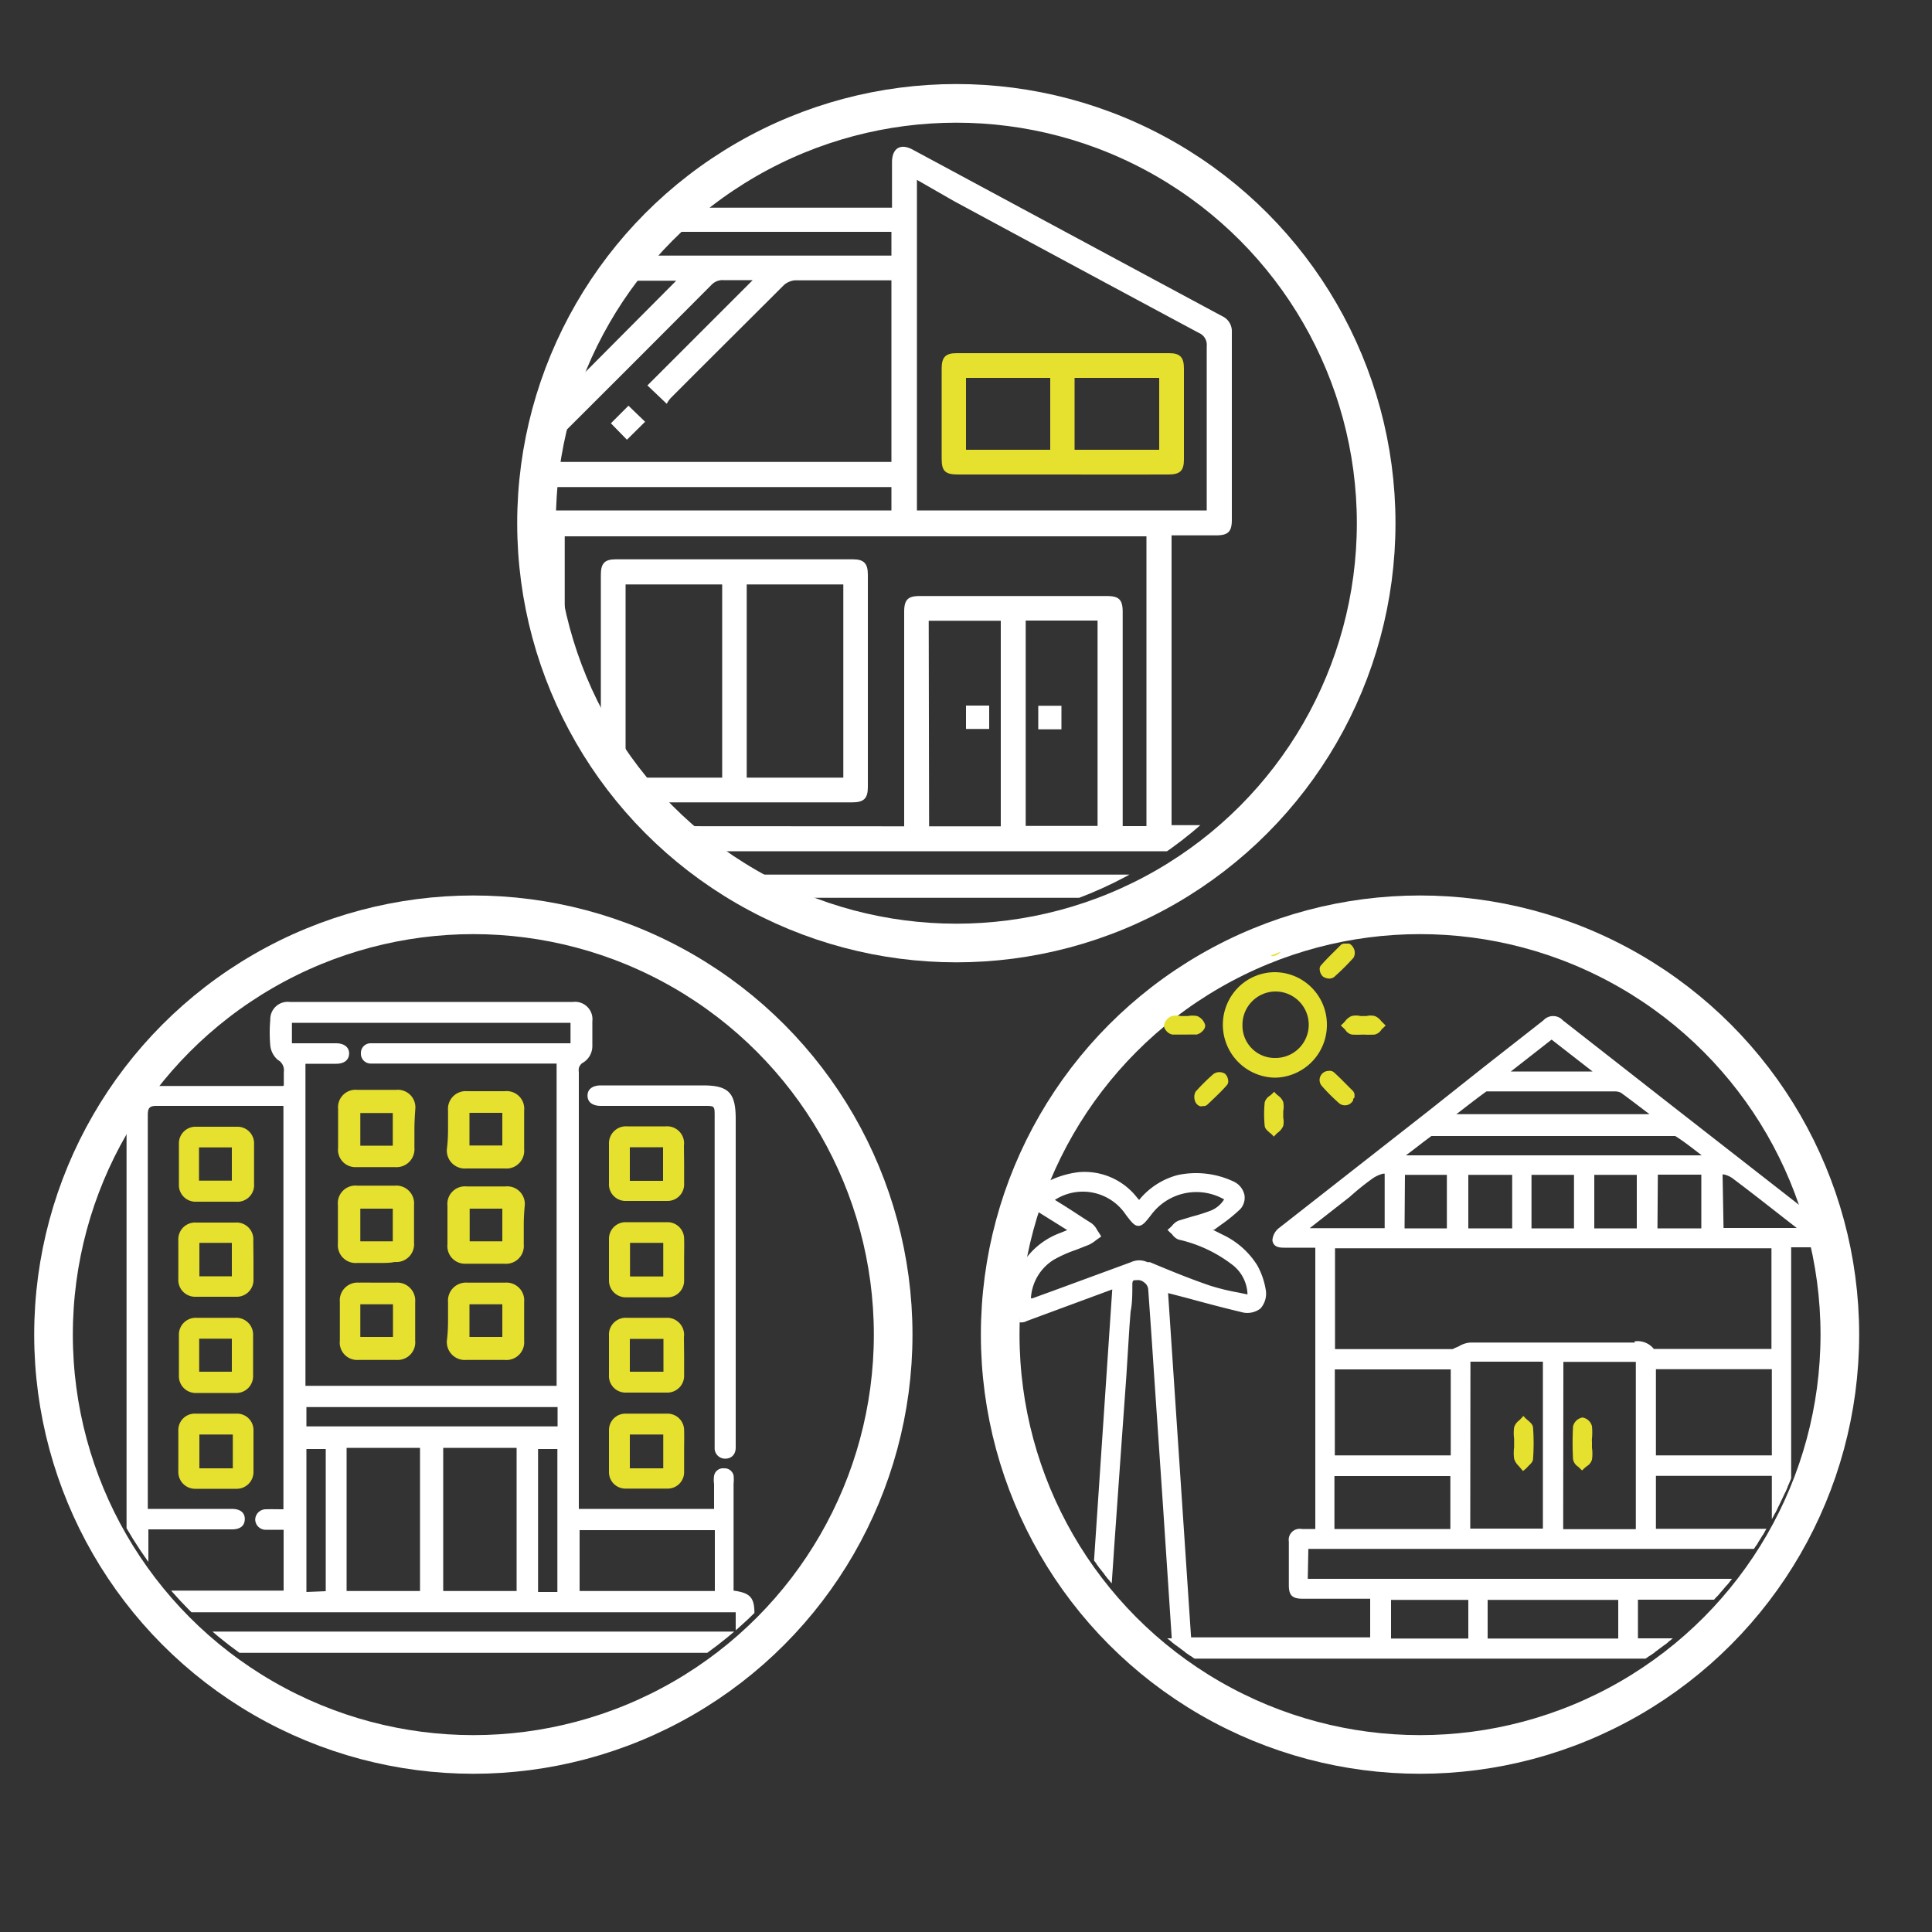
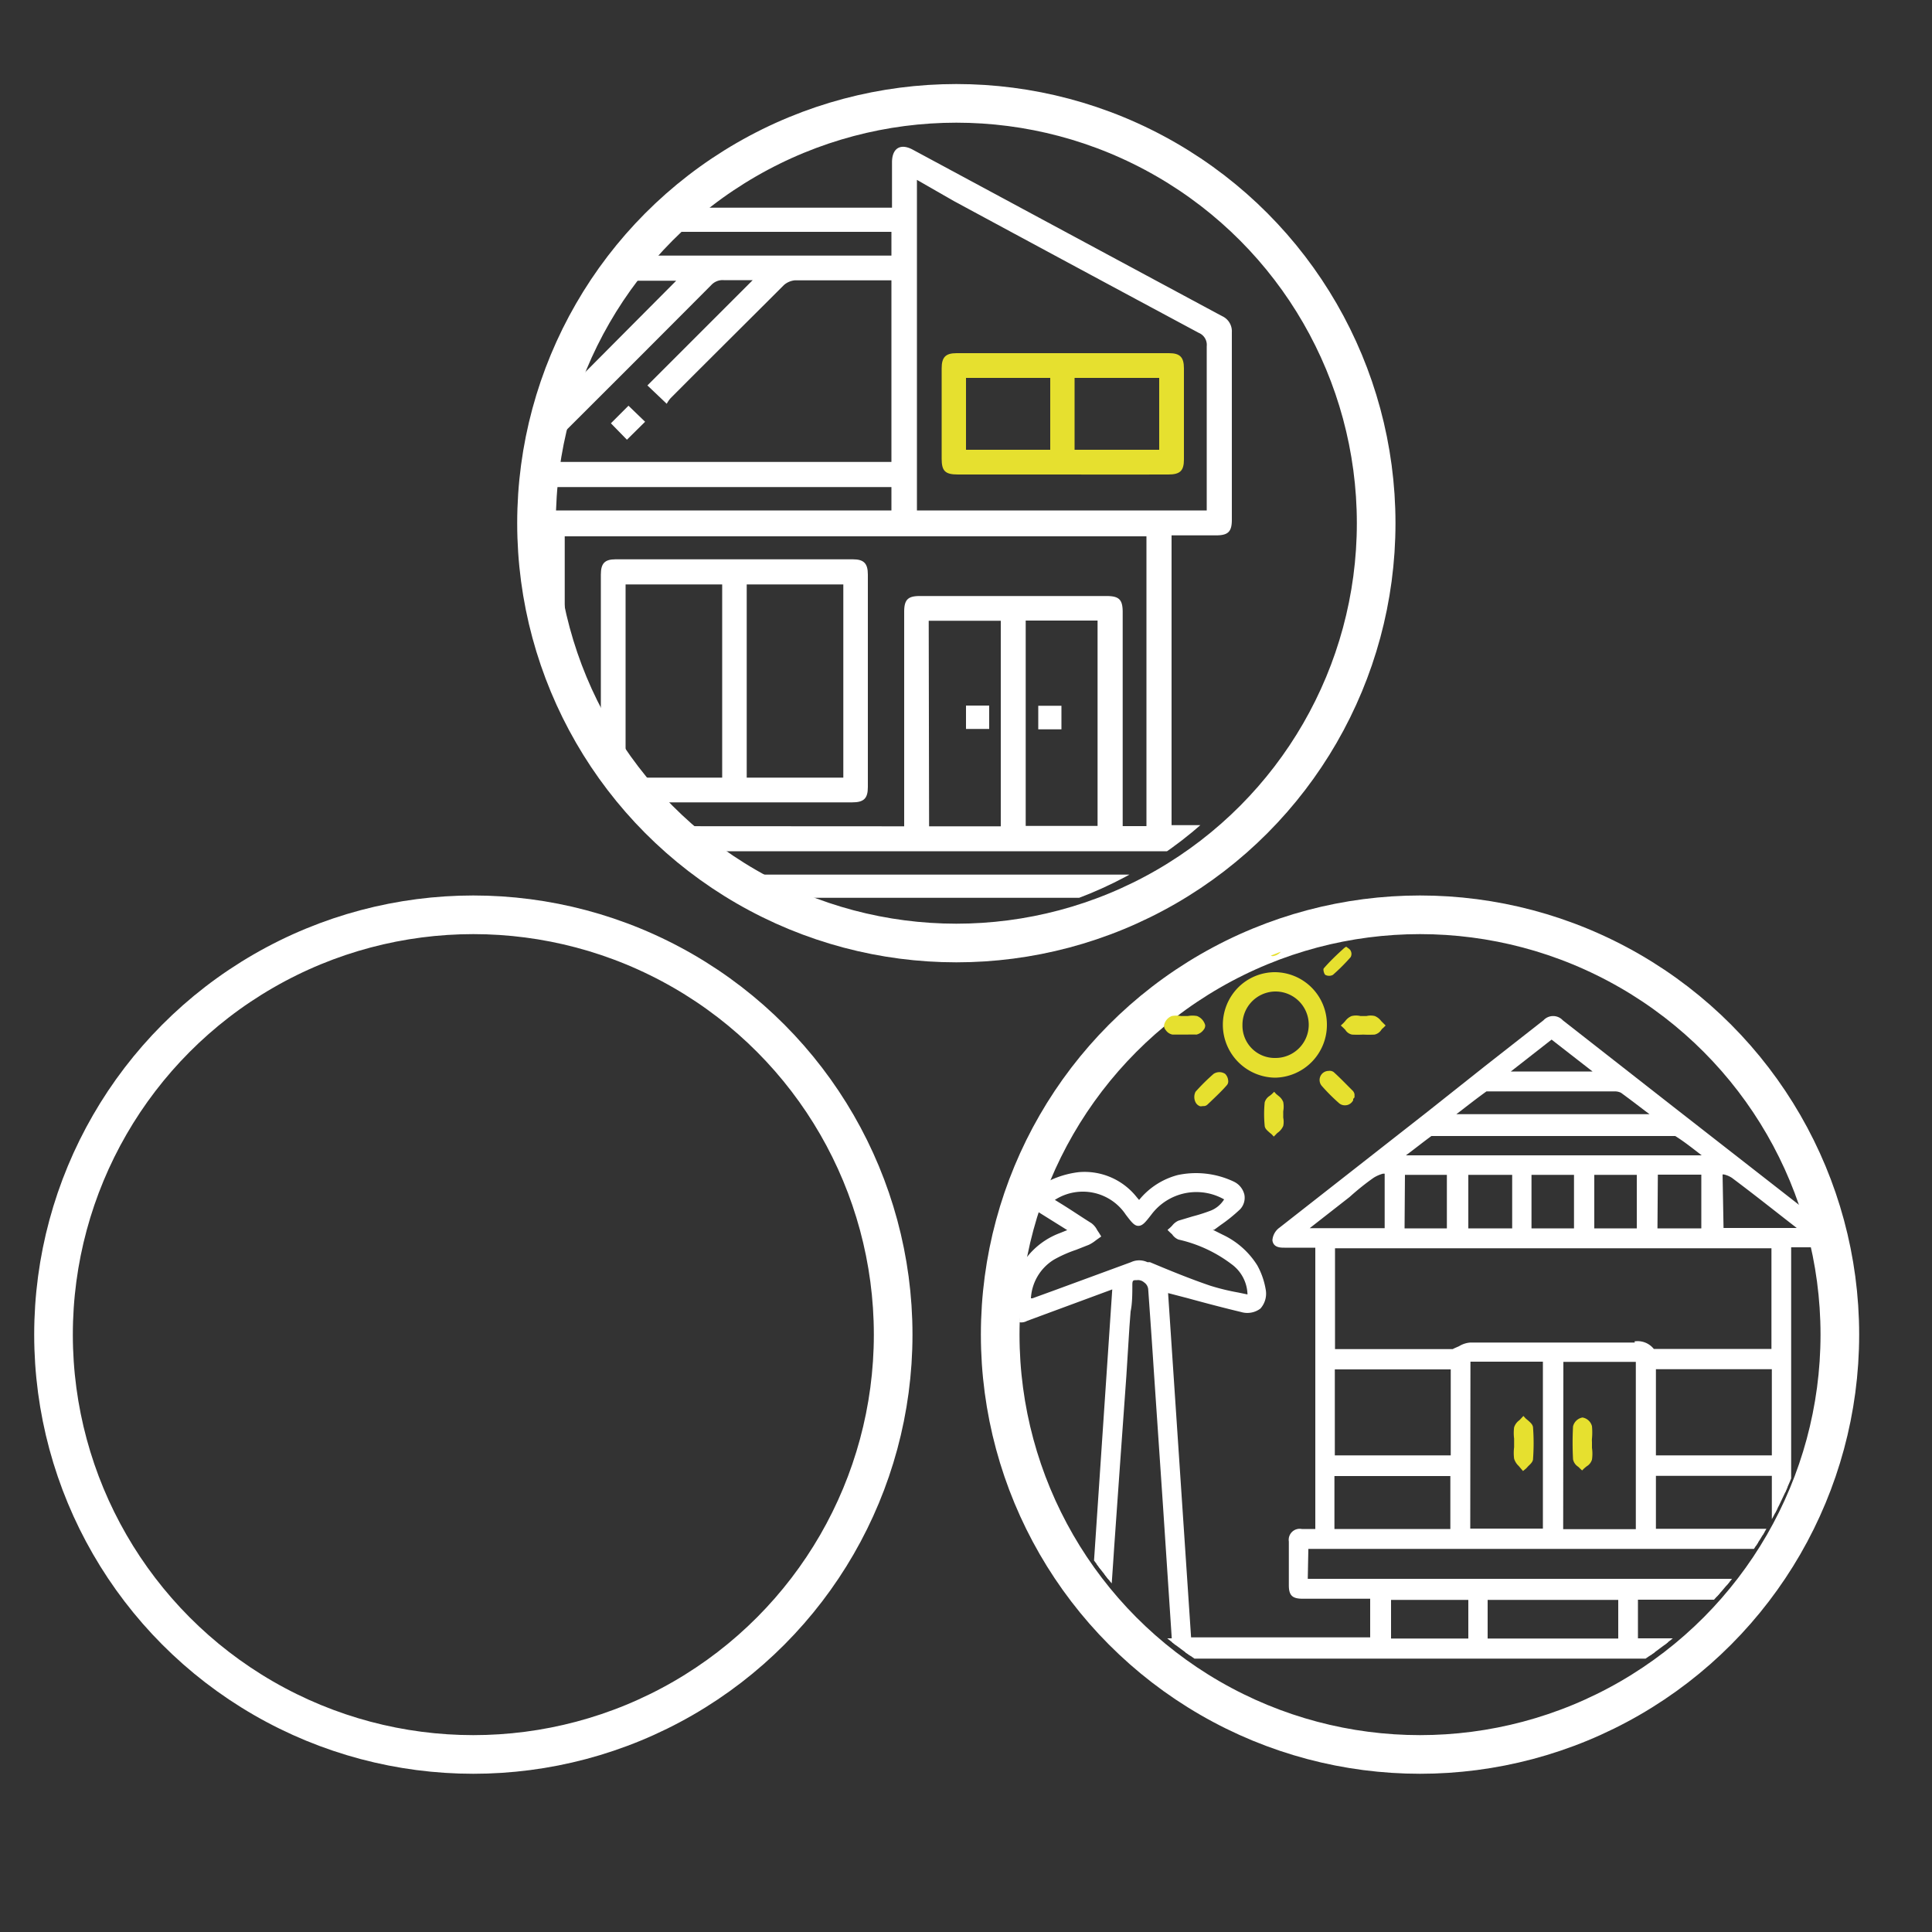
<svg xmlns="http://www.w3.org/2000/svg" id="Capa_1" data-name="Capa 1" viewBox="0 0 100 100">
  <rect x="0" y="0" width="100" height="100" fill="#333333" stroke="none" />
  <defs>
    <style>.cls-1,.cls-2{fill:none;}.cls-2{stroke:#fff;stroke-miterlimit:10;stroke-width:2px;}.cls-3{clip-path:url(#clip-path);}.cls-4{fill:#fff;}.cls-5{fill:#e6e02f;}.cls-6{clip-path:url(#clip-path-2);}.cls-7{clip-path:url(#clip-path-3);}</style>
    <clipPath id="clip-path">
      <circle class="cls-1" cx="48.5" cy="27.08" r="20.74" />
    </clipPath>
    <clipPath id="clip-path-2">
-       <circle class="cls-1" cx="24.5" cy="68.71" r="20.74" />
-     </clipPath>
+       </clipPath>
    <clipPath id="clip-path-3">
      <circle class="cls-1" cx="73.5" cy="68.71" r="20.74" />
    </clipPath>
  </defs>
  <circle class="cls-2" cx="49.5" cy="27.08" r="21.73" />
  <circle class="cls-2" cx="24.5" cy="69.08" r="21.73" />
  <circle class="cls-2" cx="73.5" cy="69.08" r="21.73" />
  <g class="cls-3">
    <path class="cls-4" d="M27.94,27.71H25.56c-.53,0-.74-.22-.75-.74V24.74c0-.61.2-.8.8-.8h.44V14.51h-.57a.59.59,0,0,1-.66-.65c0-.82,0-1.65,0-2.47a.59.59,0,0,1,.63-.64H46.17V8.4c0-.73.44-1,1.08-.65q8,4.31,16,8.61a.86.86,0,0,1,.51.84q0,4.85,0,9.7c0,.62-.19.81-.82.81h-2.3v15l.33,0h2.12a.59.59,0,0,1,.67.64c0,.82,0,1.65,0,2.47a.6.6,0,0,1-.67.65,1.77,1.77,0,0,1-.23,0H25.71c-.73,0-.9-.16-.9-.89V43.5c0-.49.22-.71.72-.71h2.41ZM46.8,42.77V31.67c0-.63.19-.82.81-.82h9.66c.65,0,.84.18.84.83V42.76h1.23v-15H29.23v15Zm.66-33.46V26.42h15V26c0-2.69,0-5.38,0-8.08a.67.67,0,0,0-.41-.69q-6.36-3.41-12.69-6.83ZM27.65,23.91H46.14v-9.4h-5a1,1,0,0,0-.56.24c-2,2-3.92,3.9-5.87,5.86a1.52,1.52,0,0,0-.2.29l-1-.95,5.45-5.45c-.52,0-1,0-1.5,0a.8.8,0,0,0-.65.26q-4.41,4.43-8.83,8.83ZM26.09,45.27h36.4V44.06H26.09Zm22-2.5H51.8V32.13H48.07Zm5-10.65V42.75h3.72V32.12ZM27.34,22.23,35,14.53H27.34Zm-1.25-9H46.14V12h-20Zm0,13.19H46.14V25.21h-20Z" />
    <path class="cls-4" d="M38,41.53H31.9c-.6,0-.8-.2-.8-.79,0-3.66,0-7.33,0-11,0-.58.2-.79.76-.79H44.15c.56,0,.77.21.77.79v11c0,.59-.21.79-.81.79Zm-.62-1.28v-10h-5v10Zm6.27,0v-10h-5v10Z" />
    <path class="cls-5" d="M55,24.56c-1.81,0-3.61,0-5.42,0-.66,0-.84-.18-.84-.82V19.07c0-.58.2-.79.77-.79h11c.57,0,.77.21.77.79v4.71c0,.59-.2.78-.81.78C58.61,24.57,56.78,24.56,55,24.56Zm-5-1.28h4.36V19.56H50Zm10-3.72H55.62v3.72H60Z" />
    <path class="cls-4" d="M32.53,21l.86.83-.94.93-.83-.85Z" />
    <path class="cls-4" d="M50,36.52h1.2v1.21H50Z" />
    <path class="cls-4" d="M54.94,37.75h-1.2V36.53h1.2Z" />
  </g>
  <g class="cls-6">
    <path class="cls-4" d="M14.69,56.18c0-.27,0-.48,0-.69a.61.61,0,0,0-.31-.63,1.14,1.14,0,0,1-.39-.74,7.49,7.49,0,0,1,0-1.34.9.9,0,0,1,1-.92H29.66a.9.9,0,0,1,1,1c0,.43,0,.85,0,1.28a1,1,0,0,1-.53.89.5.5,0,0,0-.17.26.74.74,0,0,0,0,.21V78.1h7c0-.43,0-.86,0-1.29a1.46,1.46,0,0,1,0-.42.47.47,0,0,1,.51-.39.48.48,0,0,1,.5.37,2,2,0,0,1,0,.42v5.54c.87.12,1.08.36,1.08,1.2,0,.38,0,.76,0,1.13a.86.86,0,0,1-.9.89c-.35,0-.71,0-1.06,0H6.6c-.72,0-1.2-.4-1.13-1.13a7.69,7.69,0,0,0,0-1c0-.78.25-1,1.08-1.13V57.74a3.08,3.08,0,0,1,0-.53,1.2,1.2,0,0,1,1.24-1h6.86Zm1.12,15.55h13V55.05H19.18a.51.51,0,0,1-.5-.54.5.5,0,0,1,.49-.51c.1,0,.21,0,.31,0H29.53V52.94H15.11V54h2.28c.43,0,.69.21.68.54s-.26.52-.67.52H15.81Zm-1.14,6.39V57.24h-.35c-2.07,0-4.15,0-6.22,0-.37,0-.45.12-.45.47q0,10,0,20v.39H12c.44,0,.68.2.67.54s-.24.52-.66.52H7.68v3.17h7V79.18h-.9a.54.54,0,0,1-.57-.54.55.55,0,0,1,.56-.52C14.05,78.11,14.35,78.12,14.67,78.12Zm23.41,5.33H6.56v1H38.08ZM17.94,74.94v7.41h3.8V74.94Zm5,0v7.41h3.8V74.94ZM37,79.2H30v3.15h7Zm-8.14-6.37h-13v1h13Zm-12,9.53V75h-1v7.4ZM27.85,75v7.4h1V75Z" />
    <path class="cls-4" d="M38.08,66.19v8.42c0,.1,0,.21,0,.32,0,.36-.23.57-.54.57a.54.54,0,0,1-.55-.57c0-.12,0-.23,0-.35V57.77c0-.53,0-.53-.54-.53H31.1c-.44,0-.69-.2-.69-.53s.25-.53.7-.53h5.27c1.33,0,1.7.38,1.7,1.73v8.28Z" />
    <path class="cls-5" d="M35.41,60.25v1a.86.86,0,0,1-.9.91c-.7,0-1.39,0-2.09,0a.86.86,0,0,1-.9-.92V59.22a.88.88,0,0,1,.94-.92h2a.88.88,0,0,1,.94,1Zm-1.09.87V59.38H32.6v1.74Z" />
    <path class="cls-5" d="M35.41,70.16v1a.87.87,0,0,1-.9.92c-.7,0-1.39,0-2.09,0a.86.86,0,0,1-.9-.92V69.13a.87.87,0,0,1,.94-.92h2a.88.88,0,0,1,.94,1Zm-1.07-.86H32.6V71h1.74Z" />
-     <path class="cls-5" d="M35.41,65.21c0,.35,0,.71,0,1.06a.86.86,0,0,1-.87.88H32.38a.87.87,0,0,1-.86-.86q0-1.1,0-2.19a.86.86,0,0,1,.84-.84h2.19a.86.86,0,0,1,.86.85C35.42,64.48,35.41,64.85,35.41,65.21Zm-2.8-.88v1.74h1.72V64.33Z" />
    <path class="cls-5" d="M35.41,75.12c0,.35,0,.71,0,1.06a.85.85,0,0,1-.87.87q-1.08,0-2.16,0a.85.85,0,0,1-.86-.85q0-1.1,0-2.19a.85.85,0,0,1,.84-.84q1.1,0,2.19,0a.86.86,0,0,1,.86.85C35.42,74.39,35.41,74.75,35.41,75.12ZM34.33,76V74.25H32.6V76Z" />
    <path class="cls-5" d="M21.45,58.46c0,.32,0,.63,0,.95a.93.93,0,0,1-1,1c-.67,0-1.34,0-2,0a.9.9,0,0,1-.95-1q0-1,0-2a.91.91,0,0,1,1-1c.65,0,1.31,0,2,0a.91.91,0,0,1,1,.94C21.47,57.77,21.45,58.12,21.45,58.46Zm-1.12.84V57.61H18.65V59.3Z" />
    <path class="cls-5" d="M23.19,58.4c0-.31,0-.61,0-.92a.92.92,0,0,1,1-1c.65,0,1.29,0,1.94,0a.91.91,0,0,1,1,1c0,.66,0,1.32,0,2a.92.92,0,0,1-1,1q-1,0-2,0a.93.93,0,0,1-1-1C23.18,59.08,23.19,58.74,23.19,58.4Zm1.11.89H26V57.6H24.3Z" />
    <path class="cls-5" d="M19.49,66.39h1a.93.93,0,0,1,1,1c0,.66,0,1.32,0,2a.91.91,0,0,1-.95,1c-.67,0-1.35,0-2,0a.9.9,0,0,1-.95-1q0-1,0-2a.92.92,0,0,1,1-1C18.83,66.38,19.16,66.39,19.49,66.39Zm.85,1.12H18.65V69.2h1.69Z" />
-     <path class="cls-5" d="M23.19,68.31c0-.31,0-.61,0-.92a.93.93,0,0,1,1-1c.65,0,1.29,0,1.94,0a.92.92,0,0,1,1,1c0,.65,0,1.31,0,2a.92.92,0,0,1-1,1q-1,0-2,0a.93.93,0,0,1-1-1C23.18,69,23.19,68.65,23.19,68.31Zm1.11.89H26V67.51H24.3Z" />
    <path class="cls-5" d="M19.49,65.37c-.33,0-.66,0-1,0a.92.92,0,0,1-1-1q0-1,0-2a.91.91,0,0,1,1-1h1.94a.92.92,0,0,1,1,1q0,1,0,1.95a.92.92,0,0,1-1,1C20.15,65.38,19.82,65.37,19.49,65.37Zm.84-1.12V62.56H18.65v1.69Z" />
    <path class="cls-5" d="M27.11,63.41c0,.32,0,.64,0,1a.92.92,0,0,1-1,1q-1,0-2,0a.91.91,0,0,1-.95-1c0-.66,0-1.32,0-2a.91.91,0,0,1,1-1h2a.91.91,0,0,1,1,1C27.13,62.73,27.11,63.07,27.11,63.41ZM26,64.25V62.56H24.31v1.69Z" />
    <path class="cls-5" d="M11.18,77.06H10.12a.87.87,0,0,1-.89-.9c0-.7,0-1.41,0-2.12a.85.85,0,0,1,.88-.87c.71,0,1.43,0,2.15,0a.85.85,0,0,1,.86.85c0,.74,0,1.47,0,2.2a.87.87,0,0,1-.84.84h-1.1Zm.87-2.81H10.32V76h1.73Z" />
    <path class="cls-5" d="M11.16,62.2h-1a.86.86,0,0,1-.9-.88c0-.7,0-1.41,0-2.12a.86.86,0,0,1,.9-.88c.69,0,1.39,0,2.09,0a.86.86,0,0,1,.9.91v2.05a.86.86,0,0,1-.93.92Zm-.86-1.09H12V59.39H10.3Z" />
    <path class="cls-5" d="M11.18,68.21h1a.87.87,0,0,1,.92.91c0,.69,0,1.39,0,2.08a.87.87,0,0,1-.92.9c-.68,0-1.37,0-2,0a.87.87,0,0,1-.92-.9c0-.7,0-1.39,0-2.09a.87.87,0,0,1,.92-.9ZM10.31,71H12V69.29H10.31Z" />
    <path class="cls-5" d="M13.12,65.2v1a.87.87,0,0,1-.9.92H10.13a.87.87,0,0,1-.9-.92v-2a.87.87,0,0,1,.94-.92h2a.87.87,0,0,1,.94.95Zm-2.8-.87v1.73H12V64.33Z" />
  </g>
  <g class="cls-7">
    <path class="cls-4" d="M52.52,66.79c.06-.2.13-.41.2-.61A3.76,3.76,0,0,1,54.94,64l.67-.26-1.88-1.2c-.56-.36-.56-.53,0-.89a4.83,4.83,0,0,1,2.12-.81,3.34,3.34,0,0,1,2.85,1.25l.21.24,0,0A3.71,3.71,0,0,1,61,61a4.33,4.33,0,0,1,2.79.33.72.72,0,0,1,.28,1.16,10.84,10.84,0,0,1-1.28,1,2,2,0,0,1-.38.17l.84.41A4.07,4.07,0,0,1,65,65.61a3.74,3.74,0,0,1,.4,1.18c.13.79-.33,1.21-1.11,1-1.32-.31-2.62-.68-4-1L61.52,85H71.1V82.6H67.43c-.46,0-.56-.1-.56-.55,0-.75,0-1.5,0-2.25,0-.35.14-.5.49-.48s.57,0,.87,0V64.42H66.59c-.22,0-.53.07-.57-.23s.16-.39.31-.51q4.77-3.74,9.55-7.46L80,53a.52.52,0,0,1,.76,0q6.69,5.24,13.39,10.47a.93.93,0,0,1,.29.52c0,.31-.12.48-.46.47s-1,0-1.46,0V79.33c.29,0,.59,0,.89,0s.47.14.47.46c0,.77,0,1.53,0,2.3,0,.37-.17.51-.52.51H89.6V85h3.78c.25,0,.5,0,.52.33s-.27.36-.52.36H54.16a1.35,1.35,0,0,1-.45,0,1.53,1.53,0,0,1-.37-.31c.13-.12.24-.33.37-.34a8.8,8.8,0,0,1,1.15,0H56.5l1.25-18.56-3.47,1.29-1.15.43a.46.46,0,0,1-.61-.14ZM91.86,70V64.44H68.94V70H75.1a.6.6,0,0,0,.25-.1,2.43,2.43,0,0,1,.76-.28c2.8,0,5.6,0,8.4,0,.36,0,.71,0,1,.32,0,.07.22.07.34.07h6ZM67.56,81.89H93.23V80H67.56ZM57.18,85h3.64c0-.57-.07-1.1-.1-1.63l-.36-5.39q-.18-2.85-.38-5.68c-.13-1.87-.25-3.73-.38-5.6a.73.73,0,0,0-.79-.61c-.18,0-.39.06-.4.36,0,.74-.1,1.47-.15,2.21-.15,2.26-.29,4.52-.44,6.78-.18,2.64-.36,5.29-.55,7.93Zm18.76-5.67H80v-9H75.94Zm8.9,0v-9H80.75v9h4.09ZM63.6,62a3.11,3.11,0,0,0-4.11.76c-.55.7-.55.7-1.08,0a2.84,2.84,0,0,0-4.11-.64c.72.44,1.43.87,2.12,1.32a2,2,0,0,1,.36.48,3.08,3.08,0,0,1-.48.32,14.65,14.65,0,0,0-1.82.78A2.69,2.69,0,0,0,53.2,67.4c.13-.05.22-.07.3-.11l5.1-1.87a.89.89,0,0,1,.73,0c1.08.45,2.16.89,3.27,1.27a21.12,21.12,0,0,0,2.12.51,2.1,2.1,0,0,0-.87-1.91A7.38,7.38,0,0,0,61.07,64c-.14,0-.25-.22-.37-.33.12-.12.23-.28.38-.33.52-.19,1.07-.3,1.59-.5A1.56,1.56,0,0,0,63.6,62Zm11.64,8.71H68.93V75.5h6.31Zm10.33,4.78h6.29V70.7H85.57Zm3-15.53c-.64-.5-1.21-1-1.8-1.39a.65.65,0,0,0-.35-.06H74.34a.57.57,0,0,0-.35.06c-.59.44-1.15.89-1.79,1.39Zm-3,19.33h6.29V76.23H85.56Zm-16.64,0h6.29V76.23H68.92Zm7.89,3.31V85h7.08V82.61ZM74.94,57.79h11c-.68-.51-1.27-1-1.88-1.41a.73.73,0,0,0-.42-.1H77.2a.7.7,0,0,0-.36,0Zm14,24.84H84.6V85h4.3ZM71.82,85H76.1V82.63H71.82Zm7.31-21.24h2.52v-3.1H79.13Zm-.71-3.09H75.81v3.09h2.61Zm7.23,0v3.11h2.59V60.64Zm-13.8-.12a4.17,4.17,0,0,0-.84.35c-.58.42-1.14.87-1.71,1.32l-2,1.54h4.52Zm3.22.12H72.55v3.1h2.52Zm9.84,0H82.38v3.09h2.53ZM89,63.73h4.48c-1.28-1-2.49-2-3.72-2.89a2.86,2.86,0,0,0-.76-.3ZM77.8,55.57H83l-2.59-2Z" />
    <path class="cls-4" d="M53.89,85.86a.67.67,0,0,1-.24,0,1,1,0,0,1-.32-.24l-.09-.1-.13-.11.12-.13.1-.11a.59.59,0,0,1,.36-.28,6,6,0,0,1,.85,0h1.81l1.22-18.15-3.41,1.26-1,.37a.61.61,0,0,1-.81-.2l0,0V66.73l.07-.19c0-.14.09-.28.14-.41a3.9,3.9,0,0,1,2.31-2.31l.37-.15-1.6-1c-.3-.19-.5-.36-.5-.58s.2-.39.51-.59a4.83,4.83,0,0,1,2.19-.83,3.44,3.44,0,0,1,3,1.3l.12.14a3.83,3.83,0,0,1,2-1.29,4.56,4.56,0,0,1,2.9.34,1,1,0,0,1,.55.68.87.87,0,0,1-.22.75,8.23,8.23,0,0,1-1,.81l-.34.25-.08,0,.52.26a4.23,4.23,0,0,1,1.79,1.59,3.92,3.92,0,0,1,.43,1.23,1.16,1.16,0,0,1-.27,1,1.12,1.12,0,0,1-1,.18c-.92-.22-1.83-.46-2.78-.72l-1-.26,1.19,17.82h9.27v-2H67.43c-.54,0-.72-.17-.72-.7v-.85c0-.47,0-.94,0-1.41a.57.57,0,0,1,.67-.65h.7V64.58H66.49c-.21,0-.58,0-.63-.38a.88.88,0,0,1,.37-.66l7.66-6,3-2.38,3-2.35a.68.68,0,0,1,1,0l5.7,4.46,7.69,6a1.07,1.07,0,0,1,.35.63.55.55,0,0,1-.11.47.63.63,0,0,1-.51.19h-1.3V79.17h.72a.62.62,0,0,1,.48.14.65.65,0,0,1,.16.48c0,.78,0,1.54,0,2.3a.59.59,0,0,1-.68.67H89.77v2.07H93.4c.21,0,.64,0,.66.49a.46.46,0,0,1-.12.37.74.74,0,0,1-.56.16H53.89Zm-.32-.51a.66.66,0,0,0,.2.16.47.47,0,0,0,.24,0H93.38c.1,0,.27,0,.32-.06a.15.15,0,0,0,0-.13c0-.12,0-.17-.34-.17h-4V82.43h4a.36.36,0,0,0,.27-.08.34.34,0,0,0,.07-.27c0-.75,0-1.52,0-2.3a.24.24,0,0,0-.3-.3H92.39V64.26H94c.13,0,.22,0,.26-.07a.26.26,0,0,0,0-.21.78.78,0,0,0-.23-.42l-7.69-6-5.7-4.46a.37.37,0,0,0-.56,0c-1,.79-2,1.57-3,2.35l-3,2.38-7.66,6a.7.7,0,0,0-.25.36c0,.07,0,.09.29.09H68.4V79.48H67.35c-.12,0-.21,0-.25.06s-.07.13-.07.26c0,.47,0,.94,0,1.41,0,.28,0,.56,0,.84s0,.38.39.39h3.84v2.7H61.36L60.12,66.55l.22.06,1.2.32c1,.26,1.85.5,2.77.73a.81.81,0,0,0,.74-.11.82.82,0,0,0,.17-.74,3.61,3.61,0,0,0-.39-1.13,3.89,3.89,0,0,0-1.66-1.45L62.62,64,62,63.66l.33-.14.17-.07a.78.78,0,0,0,.18-.08l.34-.26a6.82,6.82,0,0,0,.92-.77.53.53,0,0,0,.14-.46.65.65,0,0,0-.37-.44A4.11,4.11,0,0,0,61,61.12a3.58,3.58,0,0,0-1.94,1.31l-.08.1-.12-.06a.16.16,0,0,1-.09-.06l-.08-.09-.13-.15A3.16,3.16,0,0,0,55.88,61a4.64,4.64,0,0,0-2.05.79c-.33.21-.35.29-.35.31s0,.1.34.3L56,63.74l-.53.21-.43.17a3.64,3.64,0,0,0-2.14,2.12l-.13.4-.06.17V68c.08.09.18.13.39,0l1-.36,3.89-1.44-1.28,19H54.53a4.24,4.24,0,0,0-.8,0,.69.69,0,0,0-.14.15Zm30.49-.21H76.64V82.45h7.42ZM77,84.81h6.76v-2H77Zm-.7.33H71.66V82.47h4.61ZM72,84.81h4v-2H72Zm17.08.32H84.44V82.46h4.63Zm-4.3-.33h4v-2h-4ZM61,85.13H57l0-.7c0-.37,0-.74.06-1.11.07-1.09.15-2.18.23-3.27.1-1.55.21-3.1.32-4.66l.27-4.24.16-2.54.06-.8c0-.47.08-.94.09-1.41a.51.51,0,0,1,.5-.5.81.81,0,0,1,.67.16.79.79,0,0,1,.35.59c.1,1.4.19,2.81.29,4.21Zm-3.64-.33h3.29L60.2,78l-.48-7.07c-.09-1.4-.19-2.8-.29-4.21a.49.49,0,0,0-.22-.35.47.47,0,0,0-.36-.11h0c-.19,0-.23,0-.24.2,0,.47,0,1-.09,1.42l-.06.79-.16,2.55L58,75.41l-.33,4.67c-.07,1.08-.15,2.17-.22,3.26,0,.37,0,.74-.07,1.11Zm36-2.75h-26V79.84h26Zm-25.67-.33H93.06V80.17H67.72ZM85,79.48H80.59V70.16H85Zm-4.09-.33h3.76V70.49H80.92Zm-5.55.32H68.76v-3.4h6.61Zm-6.29-.33h6V76.4h-6ZM92,79.45H85.4V76.07H92Zm-6.29-.32h6V76.39h-6Zm-5.52.32H75.78V70.16H80.2Zm-4.09-.33h3.76V70.48H76.11Zm-.71-3.46H68.77V70.55H75.4Zm-6.3-.33h6V70.88h-6ZM92,75.65H85.4V70.54H92Zm-6.29-.32h6V70.87h-6Zm1.7-5.17H85.81c-.16,0-.37,0-.47-.14s-.4-.26-.74-.26H76.12a1.33,1.33,0,0,0-.46.16l-.25.12s0,0-.06,0a.62.62,0,0,1-.24.08H68.78V64.28H92v5.88H87.43Zm-2.81-.73a1.07,1.07,0,0,1,1,.39h6.09V64.61H69.1v5.22h6l.09,0,.1-.05.23-.1a1.28,1.28,0,0,1,.59-.19c2.07,0,4.13,0,6.2,0h2.31ZM53,67.62v-.23a2.85,2.85,0,0,1,1.37-2.52,6.69,6.69,0,0,1,1.19-.54l.65-.25a2.49,2.49,0,0,0,.3-.19l0,0,0,0a.69.69,0,0,0-.2-.26c-.51-.34-1-.65-1.55-1L54,62.11l.21-.14a3,3,0,0,1,4.33.69c.18.23.34.45.41.46a2,2,0,0,0,.41-.46,3.26,3.26,0,0,1,4.32-.8l.14.07-.07.14a1.77,1.77,0,0,1-1,.93c-.29.11-.6.19-.89.28s-.48.13-.71.21a.72.72,0,0,0-.2.17h0c.06.07.13.15.19.16A7.55,7.55,0,0,1,64,65.2a2.3,2.3,0,0,1,.93,2.06l0,.18-.18,0c-.22-.06-.44-.1-.66-.14a12.81,12.81,0,0,1-1.48-.37c-1.06-.37-2.12-.8-3.15-1.23l-.12,0a.79.79,0,0,0-.62,0c-1.32.5-2.66,1-4,1.48l-1.1.4-.19.06Zm1.59-5.52.34.21c.52.32,1,.65,1.56,1a1,1,0,0,1,.3.36l.1.15L57,64l-.14.1-.14.1a1.85,1.85,0,0,1-.36.23l-.66.26a6.68,6.68,0,0,0-1.15.51,2.51,2.51,0,0,0-1.19,2l.08,0,1.1-.4,4-1.47a1,1,0,0,1,.85,0l.13,0c1,.42,2.07.86,3.13,1.22a11.63,11.63,0,0,0,1.44.35l.48.1a2,2,0,0,0-.83-1.57A7.11,7.11,0,0,0,61,64.16a.72.72,0,0,1-.33-.27l-.11-.1-.13-.13.14-.12.1-.1a.85.85,0,0,1,.33-.26l.73-.22a8.57,8.57,0,0,0,.86-.27,1.44,1.44,0,0,0,.77-.61,2.91,2.91,0,0,0-3.76.78c-.31.4-.46.59-.68.59h0c-.21,0-.36-.2-.65-.58A2.67,2.67,0,0,0,54.61,62.1Zm33.8,1.81H85.49V60.48h2.92Zm-2.6-.33h2.27V60.8H85.81Zm-.74.33H82.21V60.49h2.86Zm-2.53-.33h2.2V60.81h-2.2Zm-.72.33H79V60.48h2.86Zm-2.53-.33h2.2V60.81h-2.2Zm-4.05.33H72.39V60.48h2.85Zm-2.52-.33h2.19V60.81H72.72Zm5.86.32H75.65V60.48h2.93ZM76,63.58h2.27V60.81H76Zm-4,.32H66.85l2.8-2.2c.41-.32.84-.66,1.27-1a2.1,2.1,0,0,1,.57-.25l.3-.12.22-.09Zm-4.21-.33h3.88V60.75l-.09,0a1.78,1.78,0,0,0-.48.21c-.43.3-.85.64-1.25,1ZM94,63.89H88.83V60.3l.22.09.28.09a1.53,1.53,0,0,1,.52.23c.91.68,1.8,1.38,2.73,2.11Zm-4.79-.33H93l-.63-.49c-.92-.72-1.81-1.42-2.72-2.1a1.26,1.26,0,0,0-.42-.18l-.07,0Zm-.07-3.43H71.72l.85-.67c.46-.36.88-.7,1.32-1a.66.66,0,0,1,.43-.1H86.46a.71.71,0,0,1,.45.1c.45.33.89.68,1.37,1.05ZM72.67,59.8H88.14l-.06,0c-.48-.37-.92-.72-1.37-1,0,0-.15,0-.23,0H74.34c-.1,0-.22,0-.25,0-.44.32-.86.66-1.32,1ZM86.38,58H74.46l.88-.68c.49-.38.94-.73,1.41-1.07a.62.62,0,0,1,.41-.09h6.43a.85.85,0,0,1,.52.13l1.34,1Zm-11-.33h10l-.15-.11c-.46-.35-.89-.68-1.33-1a.74.74,0,0,0-.33-.07H77.16c-.07,0-.19,0-.22,0-.46.33-.91.68-1.4,1.06Zm8-1.88H77.33l3.06-2.4Zm-5.18-.33h4.23l-2.12-1.65Z" />
    <path class="cls-5" d="M68.52,53A2.55,2.55,0,1,1,66,50.48,2.58,2.58,0,0,1,68.52,53Zm-4.47,0A1.85,1.85,0,0,0,66,54.92,1.87,1.87,0,0,0,67.82,53a1.91,1.91,0,0,0-1.92-1.89A1.88,1.88,0,0,0,64.05,53.05Z" />
    <path class="cls-5" d="M66,55.78a2.74,2.74,0,0,1-1.91-4.67A2.69,2.69,0,0,1,66,50.32h0A2.71,2.71,0,0,1,68.68,53h0A2.73,2.73,0,0,1,66,55.78Zm0-5.14h0a2.39,2.39,0,0,0-1.68.7,2.46,2.46,0,0,0-.71,1.74,2.39,2.39,0,0,0,.72,1.68,2.37,2.37,0,0,0,1.66.69h0A2.41,2.41,0,0,0,68.36,53h0A2.41,2.41,0,0,0,66,50.64Zm0,4.45a2.05,2.05,0,0,1-1.44-.58,2,2,0,0,1-.6-1.46h0a2,2,0,0,1,2-2.06h0a2,2,0,0,1,1.43.59A2,2,0,0,1,66,55.09Zm0-3.77h0a1.72,1.72,0,0,0-1.69,1.73h0a1.67,1.67,0,0,0,1.71,1.71h0a1.72,1.72,0,0,0,0-3.44Z" />
    <path class="cls-5" d="M65.59,48.42a2,2,0,0,1,0-.6.53.53,0,0,1,.35-.3c.09,0,.29.18.3.29a6.22,6.22,0,0,1,0,1.22c0,.11-.22.27-.35.29s-.27-.17-.3-.29A2.47,2.47,0,0,1,65.59,48.42Z" />
    <path class="cls-5" d="M65.89,49.49c-.2,0-.41-.26-.45-.42a1.5,1.5,0,0,1,0-.47v-.18a1,1,0,0,0,0-.17,1.3,1.3,0,0,1,0-.48.66.66,0,0,1,.49-.41.34.34,0,0,1,.27.1.56.56,0,0,1,.21.33,6.52,6.52,0,0,1,0,1.25.62.62,0,0,1-.48.44Zm0-1.81a.42.42,0,0,0-.18.19.84.84,0,0,0,0,.36,1.21,1.21,0,0,1,0,.19h0a1.15,1.15,0,0,1,0,.19,1.42,1.42,0,0,0,0,.37.38.38,0,0,0,.15.18.46.46,0,0,0,.18-.16,5.81,5.81,0,0,0,0-1.18A.51.51,0,0,0,65.94,47.68Z" />
    <path class="cls-5" d="M62.21,49a1.3,1.3,0,0,1,.27.15,10.42,10.42,0,0,1,.81.82c.08.1,0,.31,0,.47-.17,0-.39.06-.5,0a6.12,6.12,0,0,1-.81-.8.43.43,0,0,1-.06-.37C62,49.13,62.12,49.06,62.21,49Z" />
-     <path class="cls-5" d="M63,50.6a.4.4,0,0,1-.28-.08,5.94,5.94,0,0,1-.84-.82.61.61,0,0,1-.09-.52.47.47,0,0,1,.22-.26l.08-.06.09-.08.1.06.1,0a.67.67,0,0,1,.21.13l.14.14a6.25,6.25,0,0,1,.67.69.57.57,0,0,1,.08.42v.32h-.18a.75.75,0,0,0-.15,0Zm-.78-1.43,0,0a.44.44,0,0,0-.1.08.29.29,0,0,0,0,.21,6.47,6.47,0,0,0,.79.78.69.69,0,0,0,.21,0h0a.66.66,0,0,0,0-.2,8,8,0,0,0-.64-.66l-.15-.14-.12-.07Z" />
    <path class="cls-5" d="M70,56.77c-.07.08-.13.21-.23.25a.38.38,0,0,1-.33,0,9.56,9.56,0,0,1-.9-.9.41.41,0,0,1,0-.39.37.37,0,0,1,.38-.08c.35.3.66.64,1,1A1.12,1.12,0,0,1,70,56.77Z" />
    <path class="cls-5" d="M69.63,57.21a.46.46,0,0,1-.31-.1,9.74,9.74,0,0,1-.91-.91.47.47,0,0,1,.36-.77.35.35,0,0,1,.26.06c.29.26.56.54.83.81l.17.17a.38.38,0,0,1,.08.17l0,.07,0,.09-.07.08,0,.07a.49.49,0,0,1-.23.22A.45.45,0,0,1,69.63,57.21Zm-.82-1.47-.15.06a.41.41,0,0,0,0,.19,12.12,12.12,0,0,0,.88.88.28.28,0,0,0,.16,0,.35.35,0,0,0,.09-.11h0s0,0,0-.05l-.16-.16C69.36,56.26,69.09,56,68.81,55.74Z" />
    <path class="cls-5" d="M66.28,57.7a1.5,1.5,0,0,1,0,.52c-.06.15-.22.25-.34.37-.1-.11-.29-.21-.31-.33a5.17,5.17,0,0,1,0-1.18c0-.12.2-.23.32-.34.11.12.28.21.32.35A2.47,2.47,0,0,1,66.28,57.7Z" />
    <path class="cls-5" d="M65.93,58.83l-.11-.12-.11-.09c-.11-.1-.24-.2-.25-.35a6.12,6.12,0,0,1,0-1.21.59.59,0,0,1,.26-.34l.11-.09.12-.12.11.12.11.09a.72.72,0,0,1,.25.32,1.31,1.31,0,0,1,0,.48c0,.06,0,.12,0,.18s0,.1,0,.15a1.06,1.06,0,0,1,0,.43.85.85,0,0,1-.26.33.52.52,0,0,0-.11.1Zm0-1.87h0s-.12.1-.13.13a5.43,5.43,0,0,0,0,1.14.81.81,0,0,0,.13.12h0a.52.52,0,0,0,.17-.2.68.68,0,0,0,0-.29V57.7h0v-.2a1.06,1.06,0,0,0,0-.36A.61.61,0,0,0,66,57Z" />
    <path class="cls-5" d="M61.31,52.7a2,2,0,0,1,.6,0,.59.59,0,0,1,.31.35c0,.08-.19.28-.3.3a8.28,8.28,0,0,1-1.22,0c-.11,0-.3-.21-.29-.3a.5.5,0,0,1,.29-.34,2.06,2.06,0,0,1,.61,0Z" />
    <path class="cls-5" d="M61.31,53.55c-.21,0-.42,0-.62,0a.54.54,0,0,1-.35-.23.34.34,0,0,1-.09-.25.65.65,0,0,1,.4-.48,1.3,1.3,0,0,1,.48,0h.35a1.3,1.3,0,0,1,.48,0,.7.7,0,0,1,.42.47.33.33,0,0,1-.08.24.64.64,0,0,1-.37.25C61.73,53.54,61.52,53.55,61.31,53.55Zm-.37-.7a.58.58,0,0,0-.19,0,.4.4,0,0,0-.18.22s.11.09.15.1a5.82,5.82,0,0,0,1.18,0,.44.44,0,0,0,.15-.13.39.39,0,0,0-.19-.19,1.37,1.37,0,0,0-.36,0h-.56Zm1.11.24Z" />
    <path class="cls-5" d="M70.58,52.7a1.56,1.56,0,0,1,.53,0c.14,0,.25.22.37.34-.11.11-.22.29-.34.31a5.53,5.53,0,0,1-1.15,0c-.12,0-.23-.2-.35-.31.12-.12.23-.29.37-.34A1.81,1.81,0,0,1,70.58,52.7Z" />
    <path class="cls-5" d="M70.56,53.55a5.63,5.63,0,0,1-.58,0,.53.53,0,0,1-.35-.25l-.1-.1-.13-.12.13-.12.1-.11a.77.77,0,0,1,.33-.26,1,1,0,0,1,.46,0h.31a.9.9,0,0,1,.43,0,.78.78,0,0,1,.33.26l.11.11.12.12-.12.12a.47.47,0,0,0-.1.1.56.56,0,0,1-.35.25A5.68,5.68,0,0,1,70.56,53.55Zm-.69-.5h0s.11.13.14.14a5.15,5.15,0,0,0,1.11,0s.09-.09.13-.14h0a.79.79,0,0,0-.2-.18.73.73,0,0,0-.3,0h-.36a.88.88,0,0,0-.33,0,.55.55,0,0,0-.18.17Z" />
    <path class="cls-5" d="M69.68,49c.07.06.19.12.23.21a.35.35,0,0,1,0,.33,10,10,0,0,1-.92.92.42.42,0,0,1-.39,0c-.07-.05-.13-.29-.08-.34.32-.37.68-.71,1-1A.7.7,0,0,1,69.68,49Z" />
-     <path class="cls-5" d="M68.82,50.65a.6.6,0,0,1-.34-.1.53.53,0,0,1-.17-.35.28.28,0,0,1,.06-.23c.27-.31.57-.6.85-.88l.18-.18a.28.28,0,0,1,.17-.07h.07l.08,0,.06,0,.06,0a.55.55,0,0,1,.22.23.52.52,0,0,1,0,.5,11.86,11.86,0,0,1-.94.94A.41.41,0,0,1,68.82,50.65Zm-.18-.49a.33.33,0,0,0,0,.14.4.4,0,0,0,.19,0,10.89,10.89,0,0,0,.89-.9.25.25,0,0,0,0-.15s-.07-.07-.11-.09v0h0l-.17.15C69.18,49.59,68.89,49.87,68.64,50.16Zm0,0Z" />
    <path class="cls-5" d="M62.21,57.08c-.06,0-.2-.08-.22-.16s-.06-.3,0-.37a8,8,0,0,1,.92-.92c.07-.06.29,0,.38,0a.36.36,0,0,1,.07.35c-.31.35-.66.68-1,1C62.34,57.06,62.29,57.06,62.21,57.08Z" />
    <path class="cls-5" d="M62.19,57.26l-.07,0,0,0a.41.41,0,0,1-.24-.21.61.61,0,0,1,0-.54,10.27,10.27,0,0,1,.94-.93.55.55,0,0,1,.59,0,.54.54,0,0,1,.16.35.29.29,0,0,1-.07.24c-.26.3-.55.57-.83.84l-.18.17a.28.28,0,0,1-.16.07l-.06,0Zm0-.39a.13.13,0,0,1,.07,0h0l.18-.15c.27-.26.55-.53.8-.8a.33.33,0,0,0,0-.15.36.36,0,0,0-.18,0,8.3,8.3,0,0,0-.89.89.42.42,0,0,0,0,.21Z" />
    <path class="cls-5" d="M78.52,74.66a4.06,4.06,0,0,1,0-.78c0-.14.21-.25.33-.38.11.12.32.24.33.37a12.05,12.05,0,0,1,0,1.59c0,.15-.23.28-.35.42-.11-.15-.28-.29-.31-.45A4,4,0,0,1,78.52,74.66Z" />
    <path class="cls-5" d="M78.83,76.14,78.71,76l-.1-.12a.85.85,0,0,1-.24-.38,2.35,2.35,0,0,1,0-.59v-.22h0v-.23a2.26,2.26,0,0,1,0-.58.72.72,0,0,1,.26-.36.94.94,0,0,0,.1-.1l.12-.13.12.13.12.1c.11.1.25.21.26.37a11,11,0,0,1,0,1.62c0,.16-.15.28-.26.39L79,76Zm-.15-1.48a1.93,1.93,0,0,1,0,.24,2.05,2.05,0,0,0,0,.5.74.74,0,0,0,.16.23h0s.15-.14.15-.18a10.28,10.28,0,0,0,0-1.57.61.61,0,0,0-.14-.14h0c-.07.06-.15.13-.16.18a2.61,2.61,0,0,0,0,.49,2.09,2.09,0,0,1,0,.25Z" />
    <path class="cls-5" d="M82.26,74.69a3.72,3.72,0,0,1,0,.82c0,.14-.23.24-.35.37-.11-.13-.3-.24-.31-.37a13.45,13.45,0,0,1,0-1.68.45.45,0,0,1,.32-.31.48.48,0,0,1,.33.32,4.81,4.81,0,0,1,0,.85Z" />
    <path class="cls-5" d="M81.89,76.11,81.77,76a.52.52,0,0,0-.11-.1.58.58,0,0,1-.24-.37,16.07,16.07,0,0,1,0-1.7.61.61,0,0,1,.49-.46h0a.61.61,0,0,1,.49.45,3.43,3.43,0,0,1,0,.64,1,1,0,0,0,0,.17v.07c0,.08,0,.16,0,.24a2.09,2.09,0,0,1,0,.61.61.61,0,0,1-.28.35L82,76Zm0-2.42a.35.35,0,0,0-.16.16,11.36,11.36,0,0,0,0,1.65.79.79,0,0,0,.13.14h0c.06,0,.15-.13.16-.17a1.84,1.84,0,0,0,0-.53v-.08h0v-.17c0-.08,0-.17,0-.25a2.67,2.67,0,0,0,0-.57A.33.33,0,0,0,81.91,73.69Z" />
  </g>
</svg>